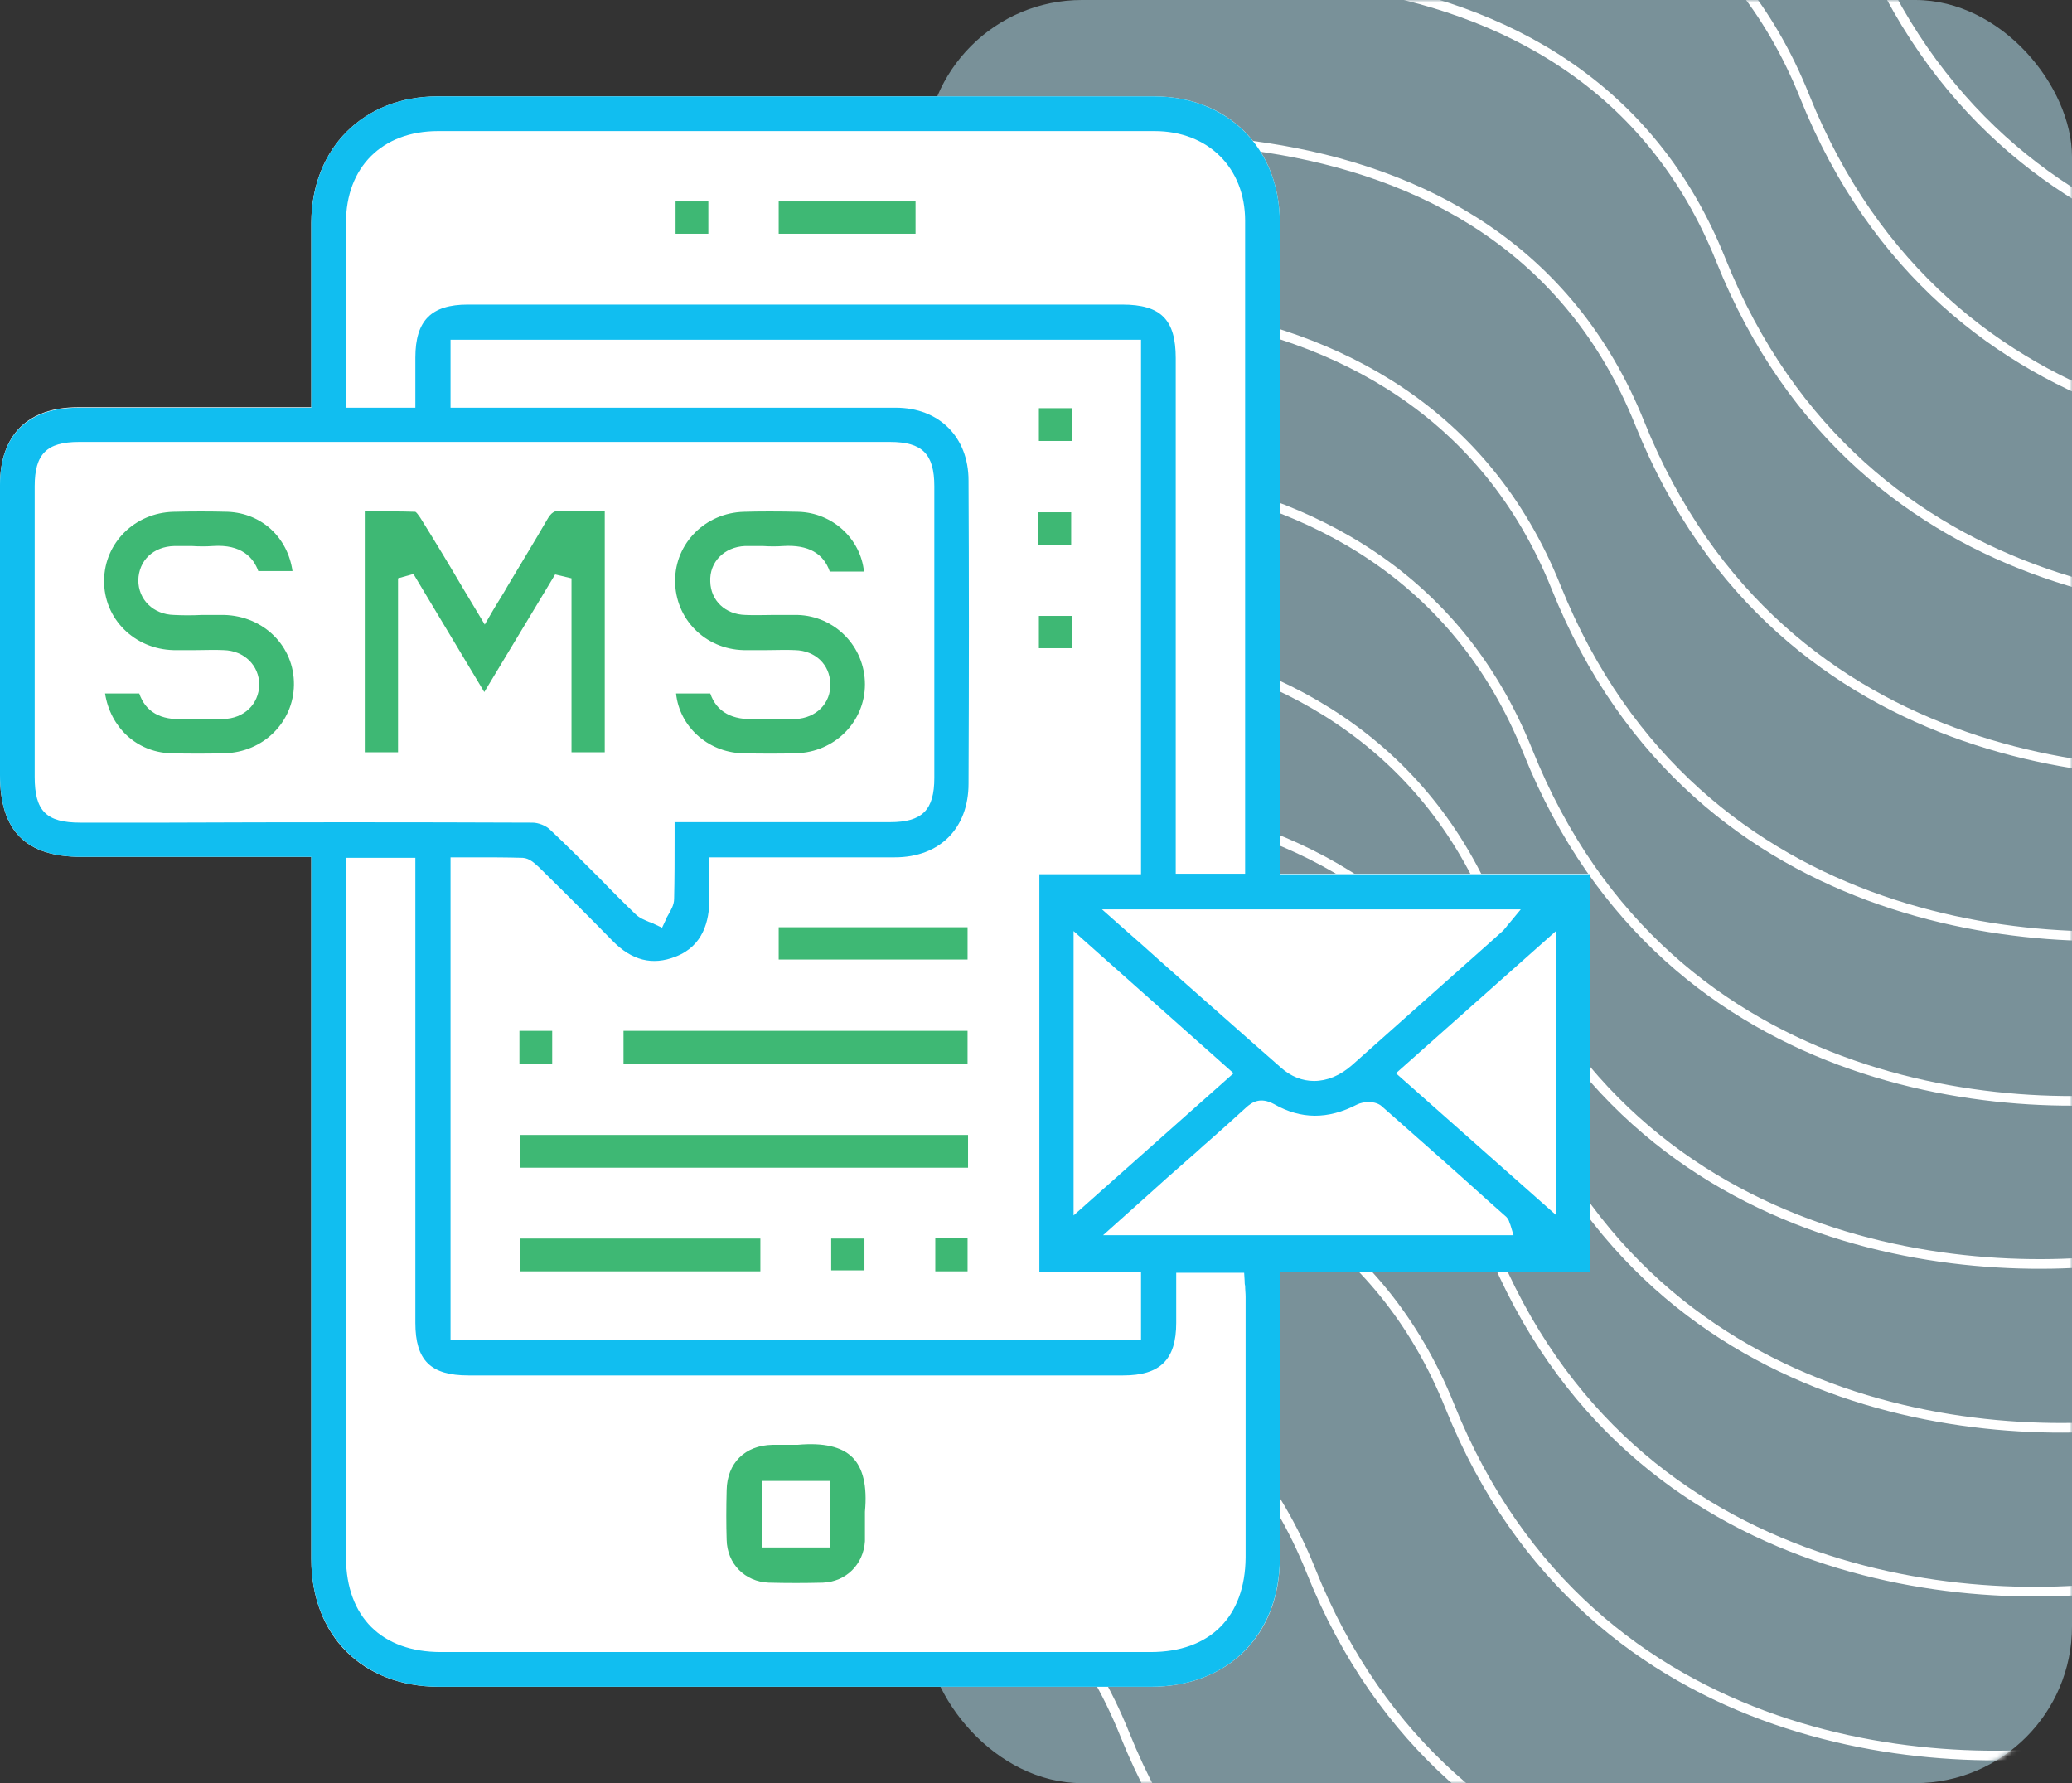
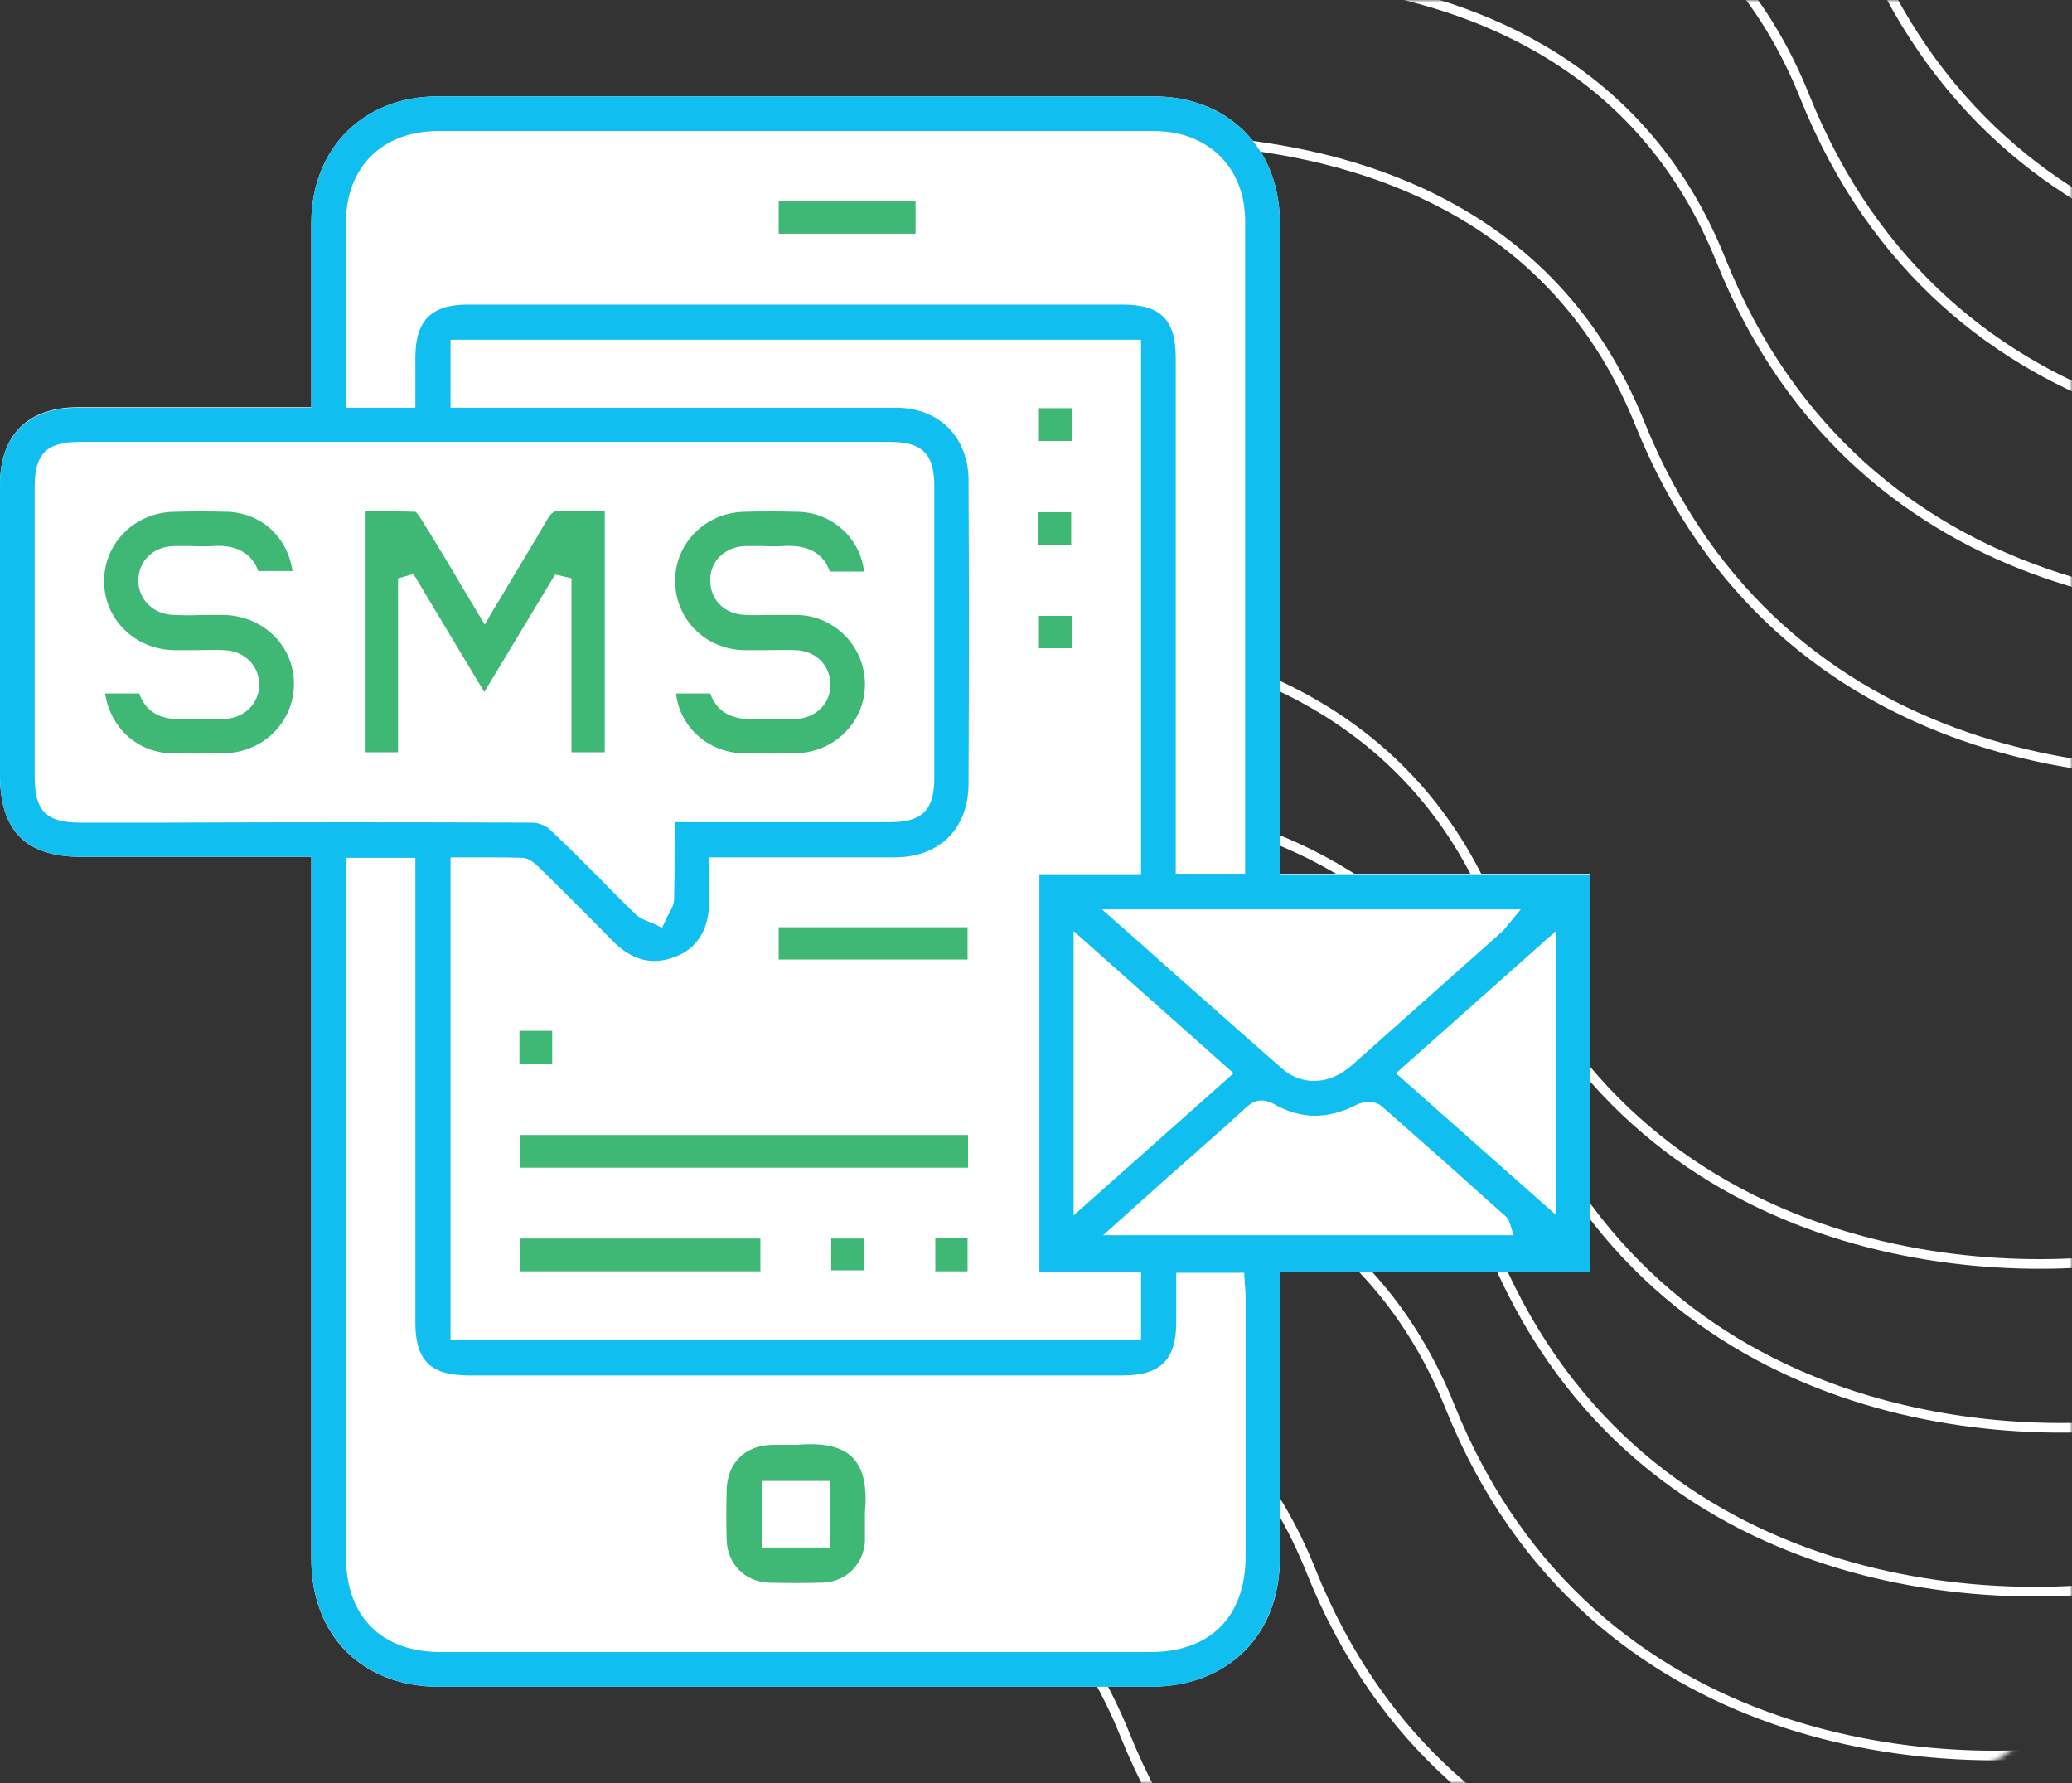
<svg xmlns="http://www.w3.org/2000/svg" width="430" height="370" viewBox="0 0 430 370" fill="none">
  <rect x="0" y="0" width="430" height="370" fill="#333333" stroke="none" />
-   <rect x="192" width="238" height="370" rx="32.546" fill="#C0F1FF" fill-opacity="0.5" />
  <mask id="mask0_5159_13341" style="mask-type:alpha" maskUnits="userSpaceOnUse" x="192" y="0" width="238" height="370">
    <rect x="192" width="238" height="370" rx="32.546" fill="#C6F0DD" />
  </mask>
  <g mask="url(#mask0_5159_13341)">
    <path d="M221.025 -63.618C263.839 -77.627 356.809 -87.31 386.181 -13.974C415.552 59.361 490.828 63.625 524.795 56.59" stroke="white" stroke-width="2" />
    <path d="M209.952 -29.372C252.614 -43.315 345.247 -52.978 374.483 19.923C403.719 92.823 478.717 97.034 512.561 90.027" stroke="white" stroke-width="2" />
    <path d="M192.577 4.628C235.239 -9.315 327.872 -18.978 357.108 53.923C386.344 126.823 461.342 131.034 495.186 124.027" stroke="white" stroke-width="2" />
    <path d="M175.21 38.628C218.031 24.657 310.995 14.938 340.29 87.828C369.584 160.718 444.843 164.884 478.811 157.855" stroke="white" stroke-width="2" />
-     <path d="M157.843 72.628C200.663 58.657 293.628 48.938 322.922 121.828C352.217 194.718 427.476 198.884 461.444 191.855" stroke="white" stroke-width="2" />
-     <path d="M152.546 106.628C195.208 92.685 287.841 83.022 317.077 155.923C346.313 228.823 421.311 233.034 455.155 226.027" stroke="white" stroke-width="2" />
    <path d="M145.093 140.628C187.913 126.657 280.878 116.938 310.172 189.828C339.467 262.718 414.726 266.884 448.694 259.855" stroke="white" stroke-width="2" />
    <path d="M149.554 174.628C192.374 160.657 285.339 150.938 314.633 223.828C343.928 296.718 419.187 300.884 453.155 293.855" stroke="white" stroke-width="2" />
    <path d="M144.093 208.628C186.913 194.657 279.878 184.938 309.172 257.828C338.467 330.718 413.726 334.884 447.694 327.855" stroke="white" stroke-width="2" />
    <path d="M135.804 242.628C178.624 228.657 271.589 218.938 300.883 291.828C330.178 364.718 405.437 368.884 439.405 361.855" stroke="white" stroke-width="2" />
    <path d="M107.523 276.628C150.185 262.685 242.817 253.022 272.053 325.923C301.289 398.823 376.287 403.034 410.132 396.027" stroke="white" stroke-width="2" />
    <path d="M68.328 310.628C111.148 296.657 204.112 286.938 233.407 359.828C262.701 432.718 337.961 436.884 371.928 429.855" stroke="white" stroke-width="2" />
  </g>
  <g clip-path="url(#clip0_5159_13341)">
    <g clip-path="url(#clip1_5159_13341)">
      <path d="M330 181.3V263.8H265.6V286C265.6 298.5 265.6 310.9 265.6 323.4C265.6 339.3 254.8 350 238.8 350C189.6 350 140.3 350 91.1 350C75.2 350 64.6 339.4 64.6 323.5C64.6 290.1 64.6 256.7 64.6 223.3V177.8H16.9C5.3 177.8 0 172.4 0 160.8V146.7C0 131.4 0 116 0 100.6C0 90.2 5.8 84.5 16.2 84.5H64.6V68.9C64.6 61.3 64.6 53.7 64.6 46.1C64.7 30.8 75.4 20 90.8 20C141 20 191 20 239.5 20C254.9 20 265.6 30.8 265.6 46.2C265.6 77 265.6 107.9 265.6 138.7V181.3H330Z" fill="white" />
      <path d="M265.6 181.3V138.7C265.6 107.9 265.6 77 265.6 46.2C265.6 30.8 254.8 20 239.5 20C191 20 141 20 90.8 20C75.4 20 64.7 30.8 64.6 46.2C64.6 53.8 64.6 61.4 64.6 69V84.6H16.2C5.8 84.6 0 90.3 0 100.6C0 116 0 131.3 0 146.7V160.8C0 172.4 5.4 177.8 16.9 177.8H64.6V223.3C64.6 256.7 64.6 290.1 64.6 323.5C64.6 339.3 75.3 350 91.1 350C140.3 350 189.6 350 238.8 350C254.8 350 265.5 339.3 265.6 323.4C265.6 310.9 265.6 298.5 265.6 286V263.9H330V181.4H265.6V181.3ZM315.6 188.7L313.2 191.6C313 191.8 312.8 192 312.7 192.2C312.3 192.7 312 193.1 311.5 193.5L308.6 196.1C299.4 204.3 289.9 212.7 280.6 221C278.1 223.2 275.4 224.3 272.7 224.3C270.3 224.3 267.9 223.4 265.8 221.5C257.9 214.6 250.2 207.7 242 200.5C238.8 197.6 235.5 194.7 232.2 191.8L228.7 188.7H315.6ZM201 99.7C201 90.7 194.9 84.6 185.9 84.6C165.1 84.6 144.3 84.6 123.5 84.6H93.5V70.5H236.8V181.4H215.7V263.9H236.8V278H93.5V177.9H95.3C96.4 177.9 97.5 177.9 98.6 177.9C101.8 177.9 105.2 177.9 108.5 178C109.9 178.1 110.9 179.1 111.8 179.9L112.1 180.2C117.2 185.2 122.2 190.2 127.1 195.2C131.1 199.3 135.4 200.4 140.2 198.5C146 196.3 147.2 190.9 147.2 186.8V177.9H162.7C170.4 177.9 178 177.9 185.7 177.9C195 177.9 201 171.9 201 162.6C201.1 139.8 201.1 119.3 201 99.7ZM222.8 193.2L256 222.7L222.8 252.2V193.2ZM71.8 69.4C71.8 61.7 71.8 53.9 71.8 46.2C71.8 34.7 79.3 27.2 90.9 27.2C140.5 27.2 190.1 27.2 239.6 27.2C250.7 27.2 258.4 34.8 258.4 45.8C258.4 78 258.4 110.2 258.4 142.4V181.3H244V74.3C244 66.3 240.9 63.2 232.9 63.2H97.1C89.5 63.2 86.2 66.5 86.2 74.2V84.6H71.8V69.4ZM34.7 170.7H16.7C9.6 170.7 7.2 168.3 7.2 161.2V100.9C7.2 94.2 9.7 91.7 16.4 91.7H184.7C191.4 91.7 193.9 94.2 193.9 100.9V161.4C193.9 168.1 191.4 170.6 184.7 170.6H140C140 171.6 140 172.7 140 173.7C140 178.1 140 182.3 139.9 186.5C139.9 187.8 139.2 188.9 138.7 189.8C138.5 190.1 138.3 190.5 138.2 190.8L137.4 192.5L135.7 191.7C135.4 191.5 135 191.4 134.7 191.3C133.8 190.9 132.7 190.5 131.9 189.7C129.4 187.3 126.9 184.8 124.5 182.3C121.2 179 117.7 175.5 114.2 172.2C113.3 171.3 111.7 170.7 110.5 170.7C85.3 170.6 59.6 170.6 34.7 170.7ZM238.8 342.8H91.5C79.2 342.8 71.9 335.5 71.8 323.3V178H86.2V274.5C86.2 282.3 89.4 285.4 97.2 285.4H233.1C240.8 285.4 244.1 282.1 244.1 274.5V264.1H258.2L258.3 265.8C258.3 266.1 258.3 266.5 258.4 266.8C258.4 267.6 258.5 268.3 258.5 269.1C258.5 287.1 258.5 305.2 258.5 323.2C258.4 335.5 251.1 342.8 238.8 342.8ZM228.7 256.5L237.2 248.9C240.6 245.8 243.9 242.9 247.2 240C248.4 239 249.5 237.9 250.7 236.9C253.3 234.6 255.9 232.3 258.5 229.9C259.9 228.6 261.6 227.6 264.4 229.1C270 232.3 275.6 232.3 281.6 229.2C283 228.5 285.4 228.4 286.7 229.5C294.2 236.1 301.8 242.8 309.1 249.4L312.6 252.5C313.1 253 313.2 253.5 313.3 253.8C313.3 253.9 313.3 253.9 313.4 254L314.1 256.3H228.7V256.5ZM322.9 252.1L289.7 222.7L322.9 193.2V252.1Z" fill="#11BEF0" />
      <path d="M200.898 235.5H107.898V242.3H200.898V235.5Z" fill="#3EB874" />
-       <path d="M200.798 213.9H129.398V220.7H200.798V213.9Z" fill="#3EB874" />
      <path d="M157.8 257H108V263.8H157.8V257Z" fill="#3EB874" />
      <path d="M200.802 192.4H161.602V199.1H200.802V192.4Z" fill="#3EB874" />
      <path d="M222.402 84.7H215.602V91.5H222.402V84.7Z" fill="#3EB874" />
      <path d="M222.3 106.3H215.5V113.1H222.3V106.3Z" fill="#3EB874" />
      <path d="M222.402 127.8H215.602V134.5H222.402V127.8Z" fill="#3EB874" />
      <path d="M114.597 213.9H107.797V220.7H114.597V213.9Z" fill="#3EB874" />
      <path d="M179.4 257H172.5V263.6H179.4V257Z" fill="#3EB874" />
      <path d="M200.802 256.9H194.102V263.8H200.802V256.9Z" fill="#3EB874" />
      <path d="M125.503 106.1V156.1H118.603V120L115.203 119.2L100.503 143.6L85.803 119.1L82.603 120V156.1H75.703V106.1C76.203 106.1 76.603 106.1 77.103 106.1C80.103 106.1 83.103 106.1 86.203 106.2C86.403 106.3 86.803 106.8 87.203 107.4C90.203 112.2 93.103 117 96.103 122.1L100.603 129.6L102.103 127C103.203 125.1 104.403 123.3 105.403 121.5C108.203 116.8 110.903 112.4 113.503 107.9C114.403 106.3 115.103 105.9 116.503 106C119.003 106.2 121.403 106.1 124.003 106.1C124.503 106.1 125.003 106.1 125.503 106.1Z" fill="#3EB874" />
      <path d="M61.003 142.1C60.903 149.9 54.603 156.1 46.603 156.3C43.003 156.4 39.103 156.4 35.303 156.3C28.303 156 22.903 150.9 21.803 143.9H28.903C30.203 147.7 33.303 149.5 38.303 149.2C39.703 149.1 41.203 149.1 42.703 149.2C43.903 149.2 45.103 149.2 46.303 149.2C50.703 149.1 53.703 146.1 53.803 142.1C53.803 138.1 50.703 135 46.403 134.9C44.503 134.8 42.603 134.9 40.703 134.9C39.103 134.9 37.603 134.9 36.003 134.9C27.903 134.7 21.503 128.4 21.603 120.4C21.703 112.6 28.003 106.4 36.003 106.2C39.803 106.1 43.603 106.1 47.303 106.2C54.303 106.5 59.703 111.5 60.703 118.5H53.603C52.603 115.7 50.103 112.9 44.203 113.3C42.803 113.4 41.303 113.4 39.803 113.3C38.603 113.3 37.403 113.3 36.203 113.3C31.803 113.4 28.803 116.3 28.703 120.4C28.703 124.4 31.803 127.5 36.103 127.6C38.003 127.7 40.003 127.7 41.903 127.6C43.403 127.6 45.003 127.6 46.503 127.6C54.703 127.8 61.103 134.1 61.003 142.1Z" fill="#3EB874" />
      <path d="M179.502 142C179.502 149.8 173.202 156.1 165.202 156.3C162.102 156.4 158.002 156.4 153.902 156.3C146.802 156 141.002 150.7 140.302 143.9H147.402C148.702 147.7 151.902 149.5 157.002 149.2C158.402 149.1 159.802 149.1 161.302 149.2C162.502 149.2 163.802 149.2 165.102 149.2C169.402 149 172.502 145.9 172.302 141.8C172.202 137.9 169.202 135 165.002 134.9C163.102 134.8 161.102 134.9 159.302 134.9C157.602 134.9 155.902 134.9 154.302 134.9C146.302 134.7 140.102 128.4 140.102 120.5C140.102 112.7 146.402 106.4 154.402 106.2C157.502 106.1 161.702 106.1 165.702 106.2C172.802 106.4 178.602 111.8 179.302 118.6H172.202C170.902 114.8 167.702 113 162.602 113.3C161.202 113.4 159.802 113.4 158.302 113.3C157.102 113.3 155.802 113.3 154.602 113.3C150.302 113.5 147.202 116.6 147.402 120.7C147.502 124.6 150.502 127.5 154.702 127.6C156.702 127.7 158.602 127.6 160.502 127.6C162.102 127.6 163.802 127.6 165.502 127.6C173.202 127.8 179.502 134.1 179.502 142Z" fill="#3EB874" />
      <path d="M176.902 302.4C174.702 300.2 170.902 299.3 165.502 299.8H165.302H163.702C163.202 299.8 162.702 299.8 162.102 299.8C161.502 299.8 160.902 299.8 160.302 299.8C154.602 299.9 150.902 303.6 150.802 309.2C150.702 313 150.702 316.3 150.802 319.5C150.902 324.5 154.602 328.2 159.502 328.4C163.202 328.5 167.002 328.5 170.802 328.4C175.602 328.2 179.202 324.6 179.502 319.8C179.502 318.9 179.502 318.1 179.502 317.2C179.502 316.1 179.502 314.9 179.502 313.7C180.002 308.3 179.102 304.6 176.902 302.4ZM172.202 321.1H158.102V307.3H172.202V321.1Z" fill="#3EB874" />
      <path d="M190.002 41.8H161.602V48.5H190.002V41.8Z" fill="#3EB874" />
-       <path d="M147.003 41.8H140.203V48.5H147.003V41.8Z" fill="#3EB874" />
    </g>
  </g>
  <defs>
    <clipPath id="clip0_5159_13341">
      <rect width="330" height="330" fill="white" transform="translate(0 20)" />
    </clipPath>
    <clipPath id="clip1_5159_13341">
      <rect width="330" height="330" fill="white" transform="translate(0 20)" />
    </clipPath>
  </defs>
</svg>